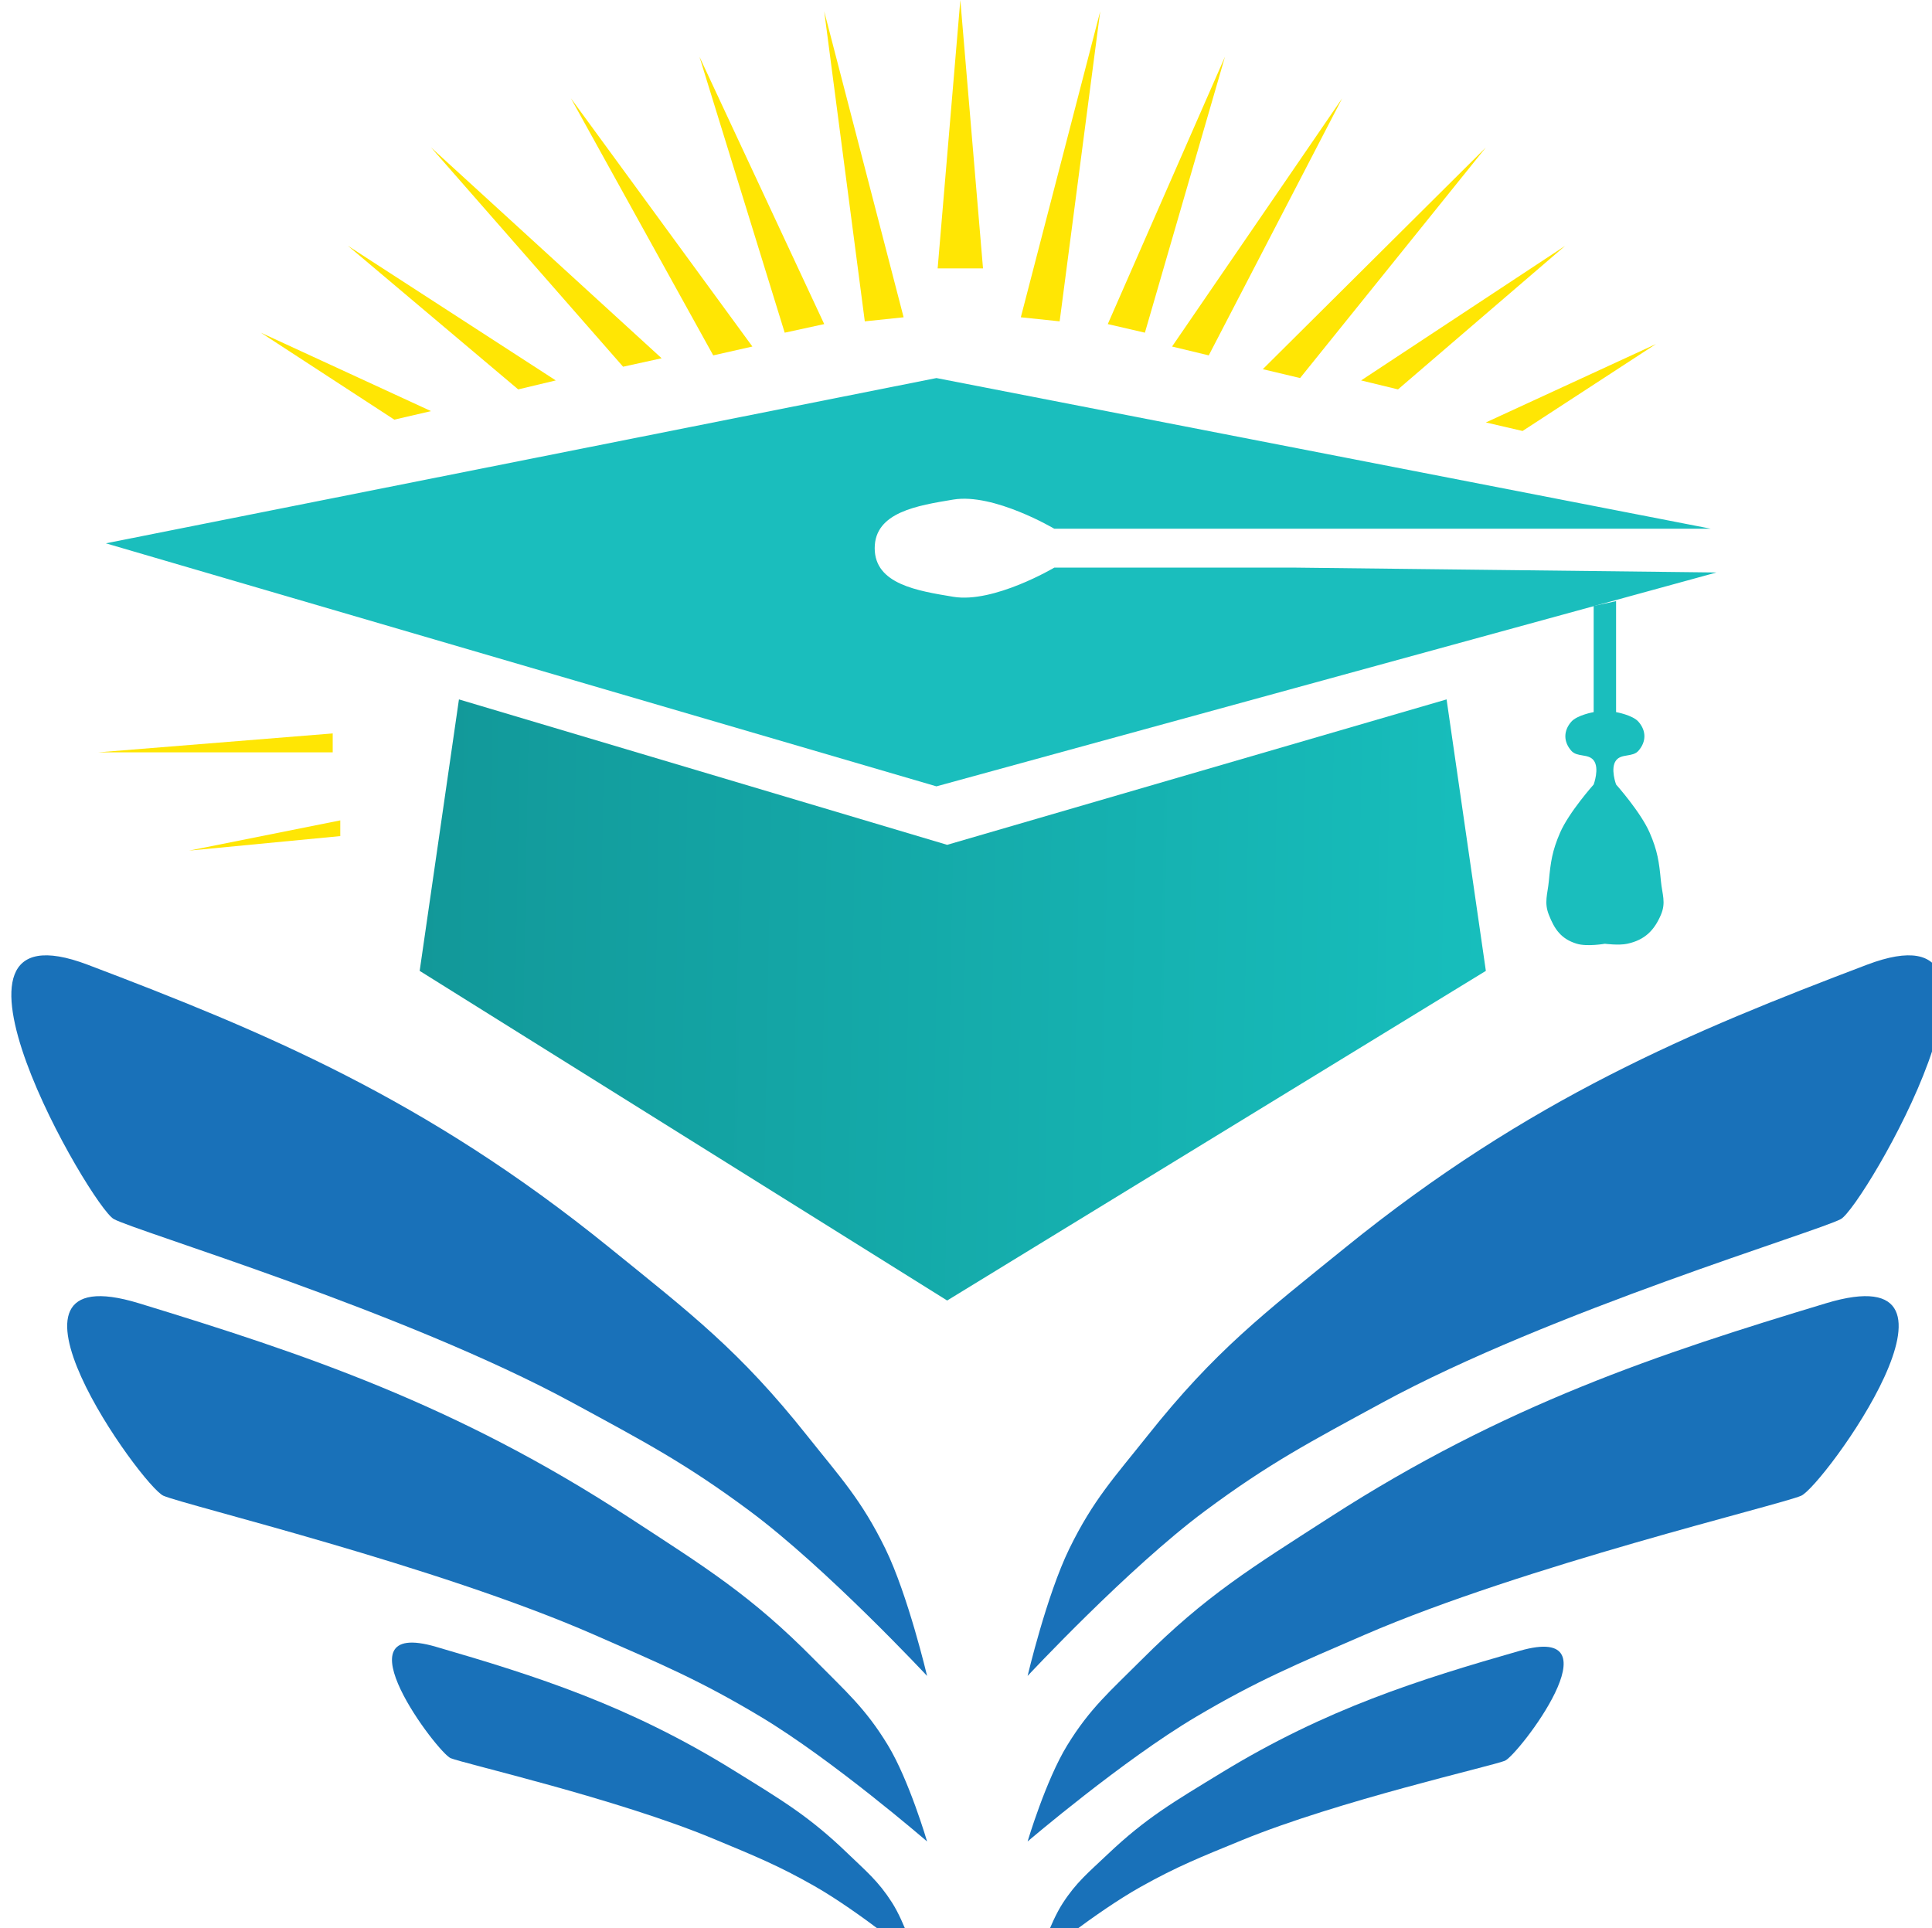
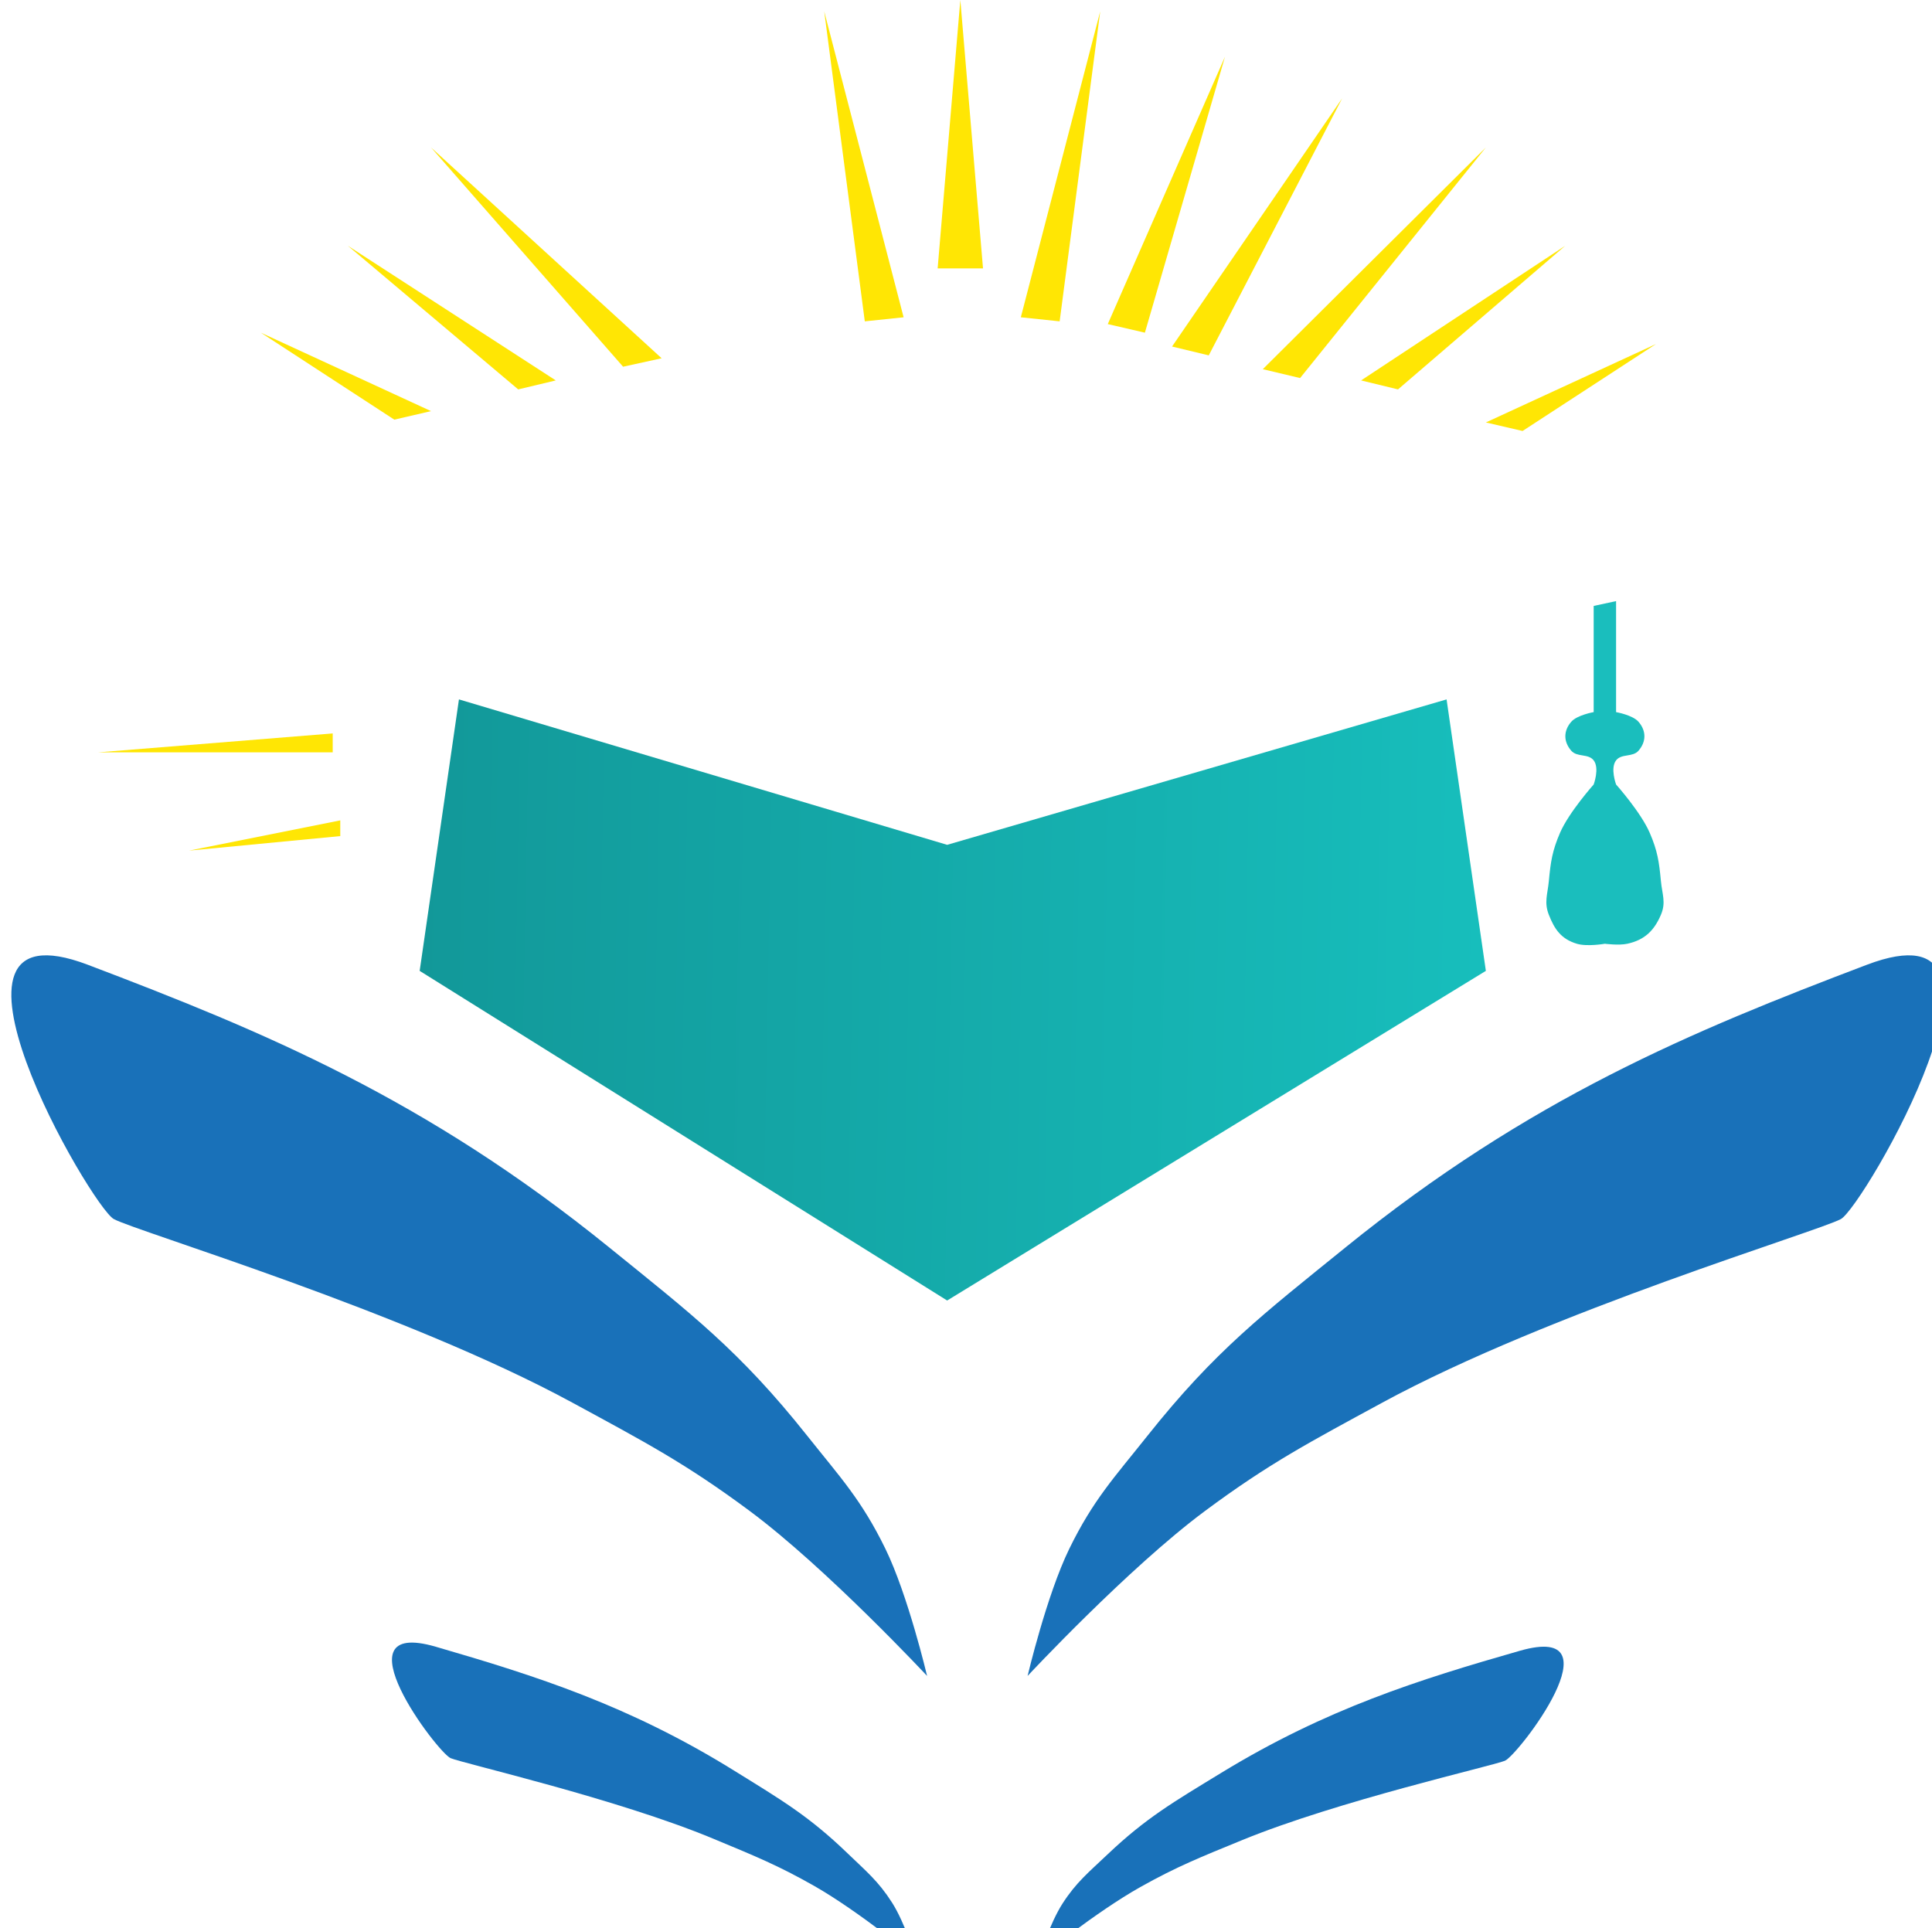
<svg xmlns="http://www.w3.org/2000/svg" width="511" height="510" viewBox="0 0 511 510" fill="none">
  <path d="M250.516 344L393 256.806L382.611 185L250.516 223.468L121.389 185L111 256.806L250.516 344Z" fill="url(#paint0_linear_5_499)" />
-   <path d="M247.679 100L452.516 139.857H342.676H278.85C278.85 139.857 262.845 130.358 252.132 132.143C242.719 133.711 231.352 135.457 231.352 145C231.352 154.543 242.719 156.289 252.132 157.857C262.845 159.642 278.85 150.143 278.85 150.143H342.676L454 151.429L247.679 208L28 143.714L247.679 100Z" fill="#1ABEBD" />
  <g filter="url(#filter0_i_5_499)">
    <path d="M112.242 427.576C138.826 435.303 163.327 443.079 191.131 460.327C203.561 468.038 210.877 472.299 221.109 482.161C226.118 486.991 229.311 489.572 232.942 495.262C236.368 500.632 239.254 510 239.254 510C239.254 510 224.042 497.505 212.431 490.896C202.666 485.337 196.445 482.852 185.611 478.341C160.202 467.76 119.627 458.485 116.188 457.053C112.747 455.621 85.658 419.849 112.242 427.576Z" fill="#1971B9" />
  </g>
  <g filter="url(#filter1_i_5_499)">
    <path d="M398.985 428.65C372.354 436.277 347.808 443.95 319.954 460.973C307.504 468.585 300.173 472.788 289.923 482.522C284.905 487.29 281.706 489.835 278.067 495.452C274.637 500.751 271.746 509.998 271.746 509.998C271.746 509.998 286.987 497.665 298.616 491.143C308.399 485.657 314.631 483.205 325.486 478.751C350.939 468.309 391.588 459.155 395.033 457.741C398.48 456.329 425.616 421.026 398.985 428.65Z" fill="#1971B9" />
  </g>
  <g filter="url(#filter2_i_5_499)">
-     <path d="M33.751 336.732C77.381 350.08 117.596 363.507 163.226 393.298C183.625 406.615 195.632 413.971 212.427 431.007C220.65 439.35 225.89 443.806 231.848 453.635C237.472 462.908 242.207 479.089 242.207 479.089C242.207 479.089 217.239 457.506 198.184 446.093C182.157 436.491 171.946 432.202 154.164 424.408C112.463 406.136 45.87 390.115 40.225 387.642C34.579 385.167 -9.879 323.387 33.751 336.732Z" fill="#1971B9" />
-   </g>
+     </g>
  <g filter="url(#filter3_i_5_499)">
-     <path d="M479.956 336.732C435.759 350.08 395.021 363.507 348.797 393.298C328.133 406.615 315.969 413.971 298.958 431.007C290.629 439.35 285.321 443.806 279.284 453.635C273.589 462.908 268.792 479.089 268.792 479.089C268.792 479.089 294.085 457.506 313.385 446.093C329.621 436.491 339.966 432.202 357.978 424.408C400.222 406.136 467.677 390.115 473.396 387.642C479.117 385.167 524.153 323.387 479.956 336.732Z" fill="#1971B9" />
-   </g>
+     </g>
  <g filter="url(#filter4_i_5_499)">
    <path d="M20.216 247.188C66.681 264.823 109.505 282.567 158.1 321.935C179.822 339.532 192.609 349.253 210.494 371.765C219.252 382.79 224.831 388.678 231.179 401.665C237.163 413.918 242.208 435.301 242.208 435.301C242.208 435.301 215.618 406.783 195.329 391.699C178.259 379.011 167.387 373.344 148.447 363.046C104.04 338.899 33.122 317.729 27.11 314.46C21.098 311.192 -26.247 229.552 20.216 247.188Z" fill="#1971B9" />
  </g>
  <g filter="url(#filter5_i_5_499)">
    <path d="M490.784 247.188C444.319 264.823 401.495 282.567 352.9 321.935C331.178 339.532 318.391 349.253 300.506 371.765C291.748 382.79 286.169 388.678 279.821 401.665C273.837 413.918 268.792 435.301 268.792 435.301C268.792 435.301 295.381 406.783 315.671 391.699C332.741 379.011 343.613 373.344 362.553 363.046C406.96 338.899 477.876 317.729 483.89 314.46C489.901 311.192 537.247 229.552 490.784 247.188Z" fill="#1971B9" />
  </g>
  <path d="M427.442 188.361V159L421.515 160.277V188.361C421.515 188.361 417.14 189.13 415.587 190.914C413.503 193.307 413.503 196.18 415.587 198.573C417.14 200.357 420.08 199.271 421.515 201.126C423.121 203.2 421.515 207.509 421.515 207.509C421.515 207.509 414.982 214.828 412.623 220.274C410.56 225.037 410.133 227.972 409.659 233.04C409.333 236.518 408.355 238.672 409.659 241.976C411.114 245.662 412.801 248.353 417.069 249.635C419.802 250.456 424.479 249.635 424.479 249.635C424.479 249.635 428.16 250.119 430.406 249.635C435.169 248.609 437.6 245.945 439.298 241.976C440.7 238.701 439.624 236.518 439.298 233.04C438.824 227.972 438.397 225.037 436.334 220.274C433.975 214.828 427.442 207.509 427.442 207.509C427.442 207.509 425.836 203.2 427.442 201.126C428.877 199.271 431.817 200.357 433.37 198.573C435.454 196.18 435.454 193.307 433.37 190.914C431.817 189.13 427.442 188.361 427.442 188.361Z" fill="#1ABEBD" />
  <path d="M254 0L260 71H248L254 0Z" fill="#FFE604" />
  <path d="M291 3L280.269 85L270 83.925L291 3Z" fill="#FFE604" />
  <path d="M218 3L228.732 85L239 83.926L218 3Z" fill="#FFE604" />
  <path d="M324 15L302.817 88L293 85.724L324 15Z" fill="#FFE604" />
-   <path d="M185 15L207.547 88L218 85.724L185 15Z" fill="#FFE604" />
  <path d="M355 26L319.708 94L310 91.662L355 26Z" fill="#FFE604" />
-   <path d="M151 26L188.647 94L199 91.662L151 26Z" fill="#FFE604" />
  <path d="M393 39L343.865 100L334 97.651L393 39Z" fill="#FFE604" />
  <path d="M114 39L164.803 97L175 94.766L114 39Z" fill="#FFE604" />
  <path d="M414 65L369.761 103L360 100.627L414 65Z" fill="#FFE604" />
  <path d="M92 65L137.061 103L147 100.627L92 65Z" fill="#FFE604" />
  <path d="M26 199H88V194L26 199Z" fill="#FFE604" />
  <path d="M438 91L402.708 114L393 111.744L438 91Z" fill="#FFE604" />
  <path d="M69 88L104.291 111L114 108.744L69 88Z" fill="#FFE604" />
  <path d="M50 225L90 221.156V217L50 225Z" fill="#FFE604" />
  <defs>
    <filter id="filter0_i_5_499" x="100.676" y="426.484" width="141.578" height="87.516" filterUnits="userSpaceOnUse" color-interpolation-filters="sRGB">
      <feFlood flood-opacity="0" result="BackgroundImageFix" />
      <feBlend mode="normal" in="SourceGraphic" in2="BackgroundImageFix" result="shape" />
      <feColorMatrix in="SourceAlpha" type="matrix" values="0 0 0 0 0 0 0 0 0 0 0 0 0 0 0 0 0 0 127 0" result="hardAlpha" />
      <feOffset dx="3" dy="8" />
      <feGaussianBlur stdDeviation="2" />
      <feComposite in2="hardAlpha" operator="arithmetic" k2="-1" k3="1" />
      <feColorMatrix type="matrix" values="0 0 0 0 0 0 0 0 0 0 0 0 0 0 0 0 0 0 0.25 0" />
      <feBlend mode="normal" in2="shape" result="effect1_innerShadow_5_499" />
    </filter>
    <filter id="filter1_i_5_499" x="271.746" y="427.573" width="141.826" height="86.424" filterUnits="userSpaceOnUse" color-interpolation-filters="sRGB">
      <feFlood flood-opacity="0" result="BackgroundImageFix" />
      <feBlend mode="normal" in="SourceGraphic" in2="BackgroundImageFix" result="shape" />
      <feColorMatrix in="SourceAlpha" type="matrix" values="0 0 0 0 0 0 0 0 0 0 0 0 0 0 0 0 0 0 127 0" result="hardAlpha" />
      <feOffset dx="3" dy="8" />
      <feGaussianBlur stdDeviation="2" />
      <feComposite in2="hardAlpha" operator="arithmetic" k2="-1" k3="1" />
      <feColorMatrix type="matrix" values="0 0 0 0 0 0 0 0 0 0 0 0 0 0 0 0 0 0 0.25 0" />
      <feBlend mode="normal" in2="shape" result="effect1_innerShadow_5_499" />
    </filter>
    <filter id="filter2_i_5_499" x="14.767" y="334.847" width="230.439" height="148.242" filterUnits="userSpaceOnUse" color-interpolation-filters="sRGB">
      <feFlood flood-opacity="0" result="BackgroundImageFix" />
      <feBlend mode="normal" in="SourceGraphic" in2="BackgroundImageFix" result="shape" />
      <feColorMatrix in="SourceAlpha" type="matrix" values="0 0 0 0 0 0 0 0 0 0 0 0 0 0 0 0 0 0 127 0" result="hardAlpha" />
      <feOffset dx="3" dy="8" />
      <feGaussianBlur stdDeviation="2" />
      <feComposite in2="hardAlpha" operator="arithmetic" k2="-1" k3="1" />
      <feColorMatrix type="matrix" values="0 0 0 0 0 0 0 0 0 0 0 0 0 0 0 0 0 0 0.25 0" />
      <feBlend mode="normal" in2="shape" result="effect1_innerShadow_5_499" />
    </filter>
    <filter id="filter3_i_5_499" x="268.792" y="334.847" width="233.394" height="148.242" filterUnits="userSpaceOnUse" color-interpolation-filters="sRGB">
      <feFlood flood-opacity="0" result="BackgroundImageFix" />
      <feBlend mode="normal" in="SourceGraphic" in2="BackgroundImageFix" result="shape" />
      <feColorMatrix in="SourceAlpha" type="matrix" values="0 0 0 0 0 0 0 0 0 0 0 0 0 0 0 0 0 0 127 0" result="hardAlpha" />
      <feOffset dx="3" dy="8" />
      <feGaussianBlur stdDeviation="2" />
      <feComposite in2="hardAlpha" operator="arithmetic" k2="-1" k3="1" />
      <feColorMatrix type="matrix" values="0 0 0 0 0 0 0 0 0 0 0 0 0 0 0 0 0 0 0.25 0" />
      <feBlend mode="normal" in2="shape" result="effect1_innerShadow_5_499" />
    </filter>
    <filter id="filter4_i_5_499" x="0" y="244.696" width="245.208" height="194.605" filterUnits="userSpaceOnUse" color-interpolation-filters="sRGB">
      <feFlood flood-opacity="0" result="BackgroundImageFix" />
      <feBlend mode="normal" in="SourceGraphic" in2="BackgroundImageFix" result="shape" />
      <feColorMatrix in="SourceAlpha" type="matrix" values="0 0 0 0 0 0 0 0 0 0 0 0 0 0 0 0 0 0 127 0" result="hardAlpha" />
      <feOffset dx="3" dy="8" />
      <feGaussianBlur stdDeviation="2" />
      <feComposite in2="hardAlpha" operator="arithmetic" k2="-1" k3="1" />
      <feColorMatrix type="matrix" values="0 0 0 0 0 0 0 0 0 0 0 0 0 0 0 0 0 0 0.25 0" />
      <feBlend mode="normal" in2="shape" result="effect1_innerShadow_5_499" />
    </filter>
    <filter id="filter5_i_5_499" x="268.792" y="244.696" width="245.208" height="194.605" filterUnits="userSpaceOnUse" color-interpolation-filters="sRGB">
      <feFlood flood-opacity="0" result="BackgroundImageFix" />
      <feBlend mode="normal" in="SourceGraphic" in2="BackgroundImageFix" result="shape" />
      <feColorMatrix in="SourceAlpha" type="matrix" values="0 0 0 0 0 0 0 0 0 0 0 0 0 0 0 0 0 0 127 0" result="hardAlpha" />
      <feOffset dx="3" dy="8" />
      <feGaussianBlur stdDeviation="2" />
      <feComposite in2="hardAlpha" operator="arithmetic" k2="-1" k3="1" />
      <feColorMatrix type="matrix" values="0 0 0 0 0 0 0 0 0 0 0 0 0 0 0 0 0 0 0.25 0" />
      <feBlend mode="normal" in2="shape" result="effect1_innerShadow_5_499" />
    </filter>
    <linearGradient id="paint0_linear_5_499" x1="111" y1="226.032" x2="392.976" y2="231.186" gradientUnits="userSpaceOnUse">
      <stop stop-color="#129899" />
      <stop offset="1" stop-color="#17BEBC" />
    </linearGradient>
  </defs>
</svg>